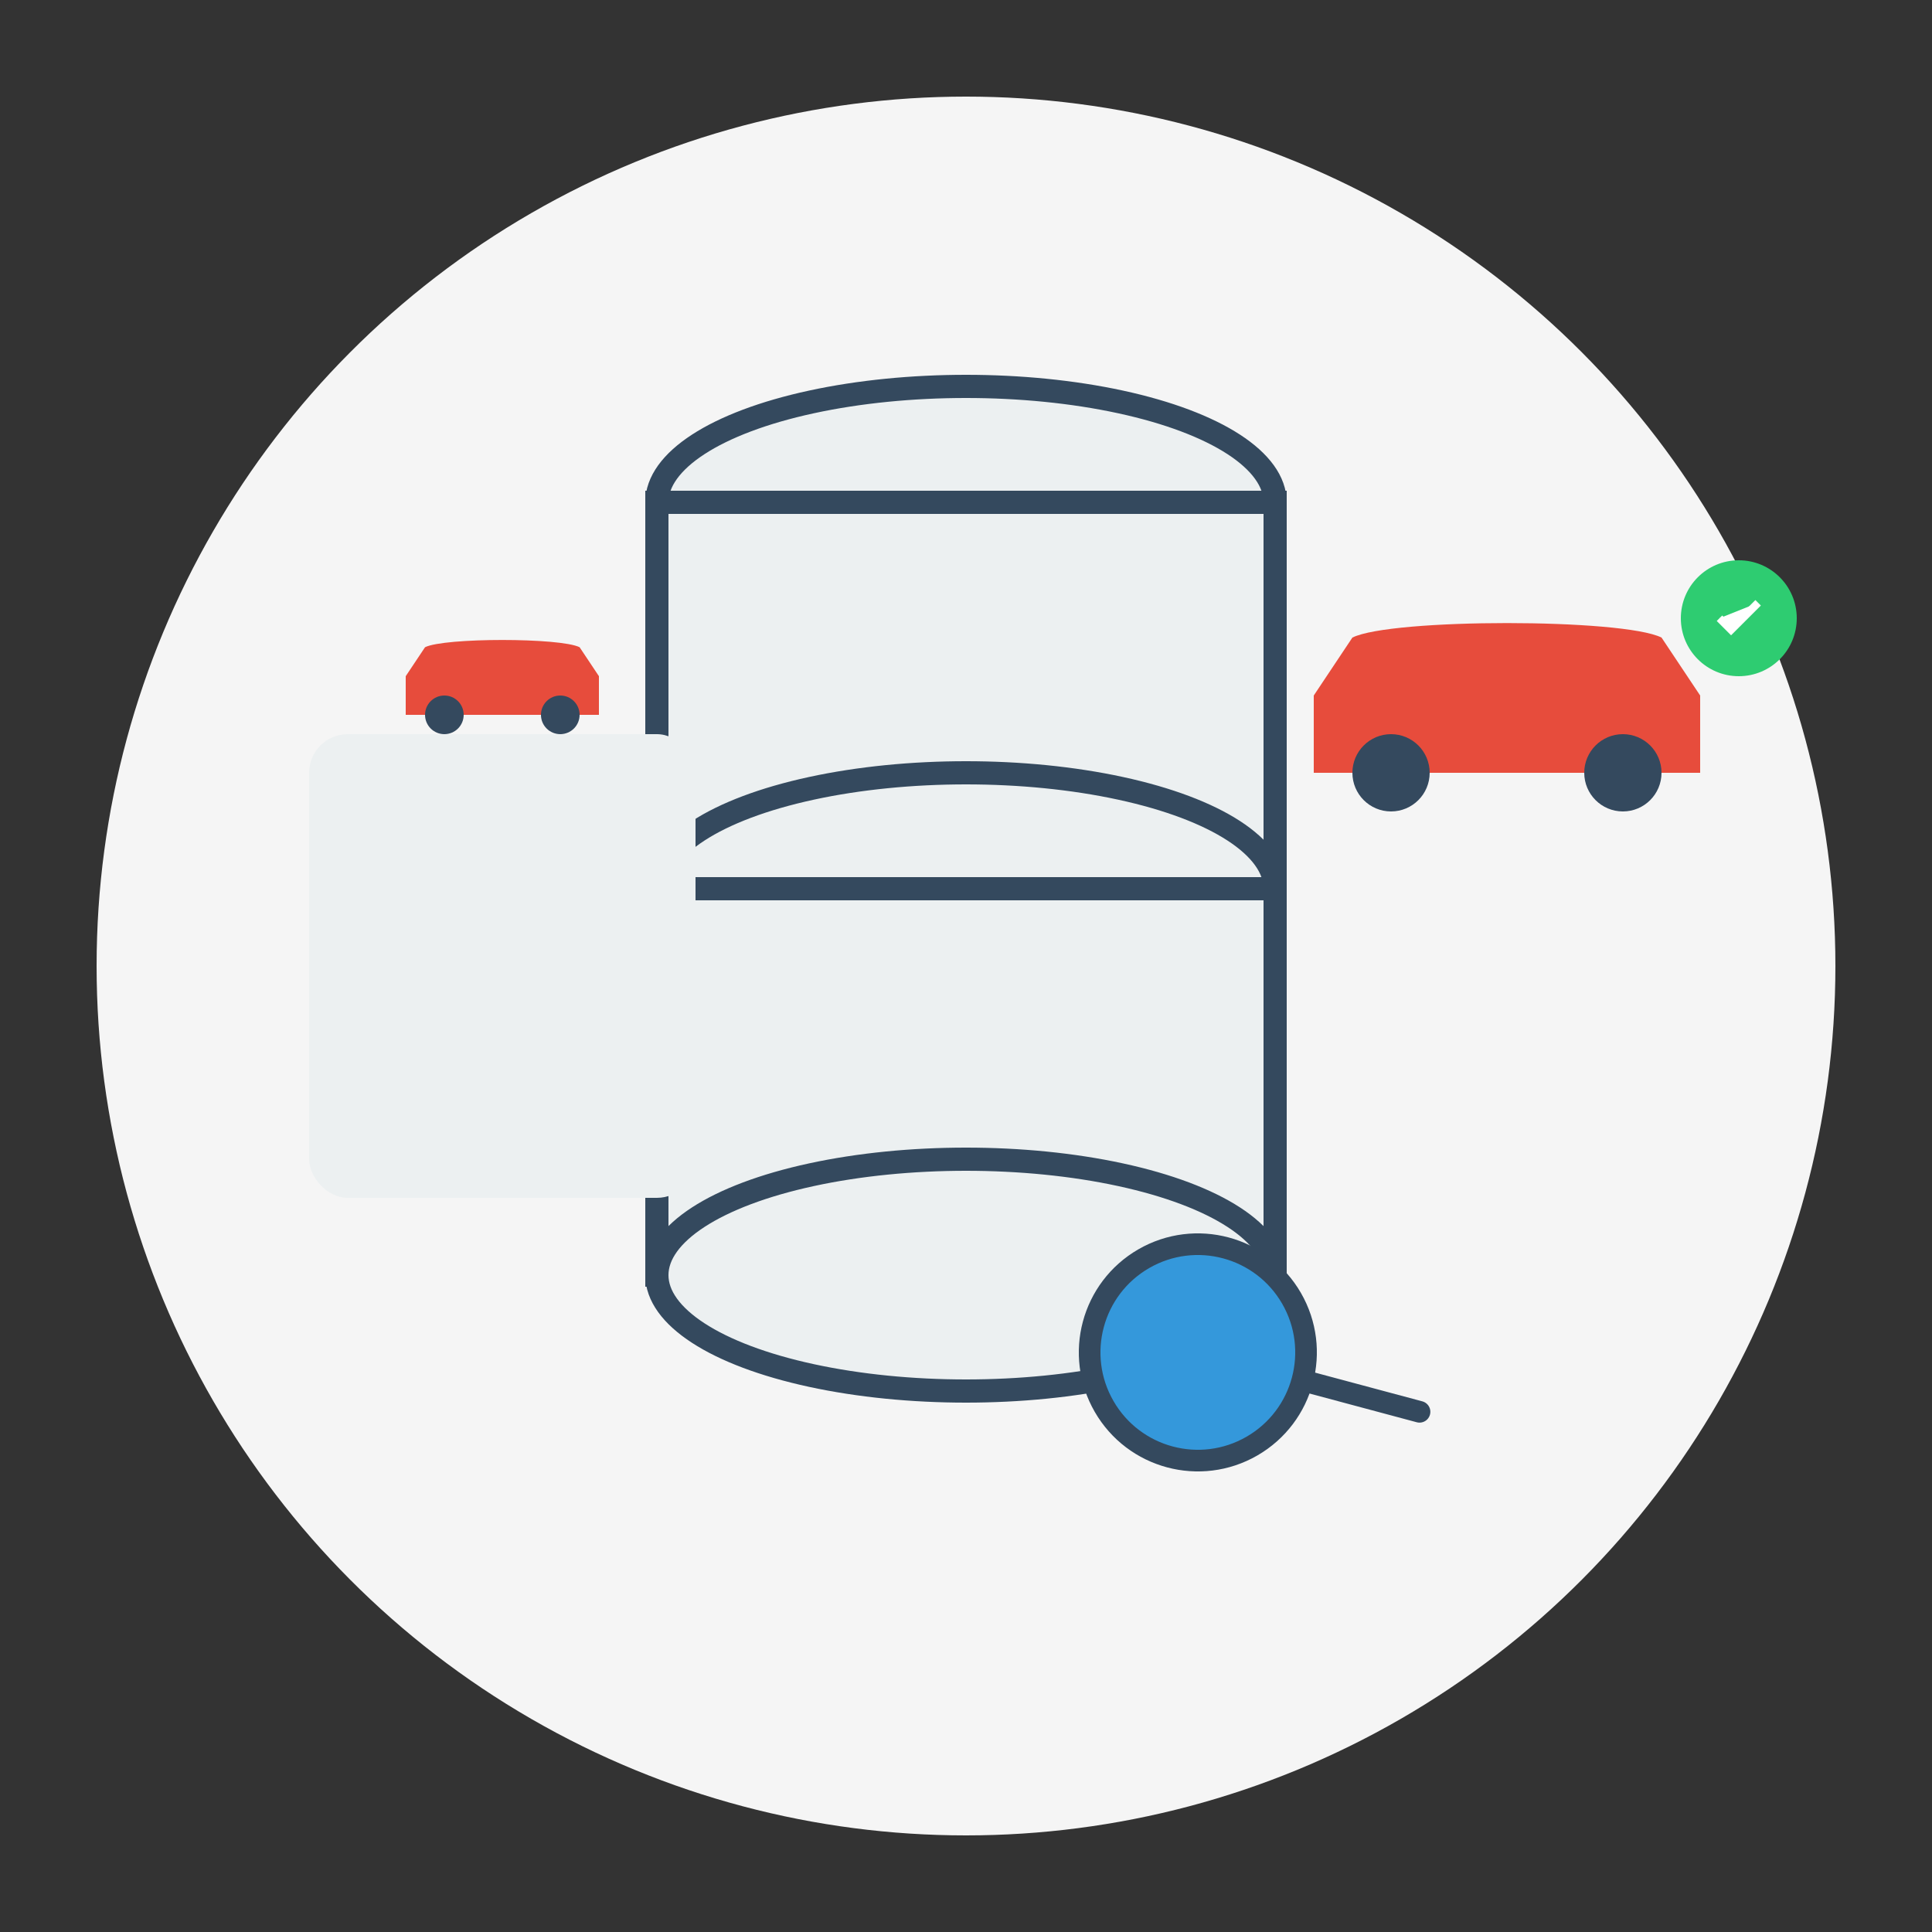
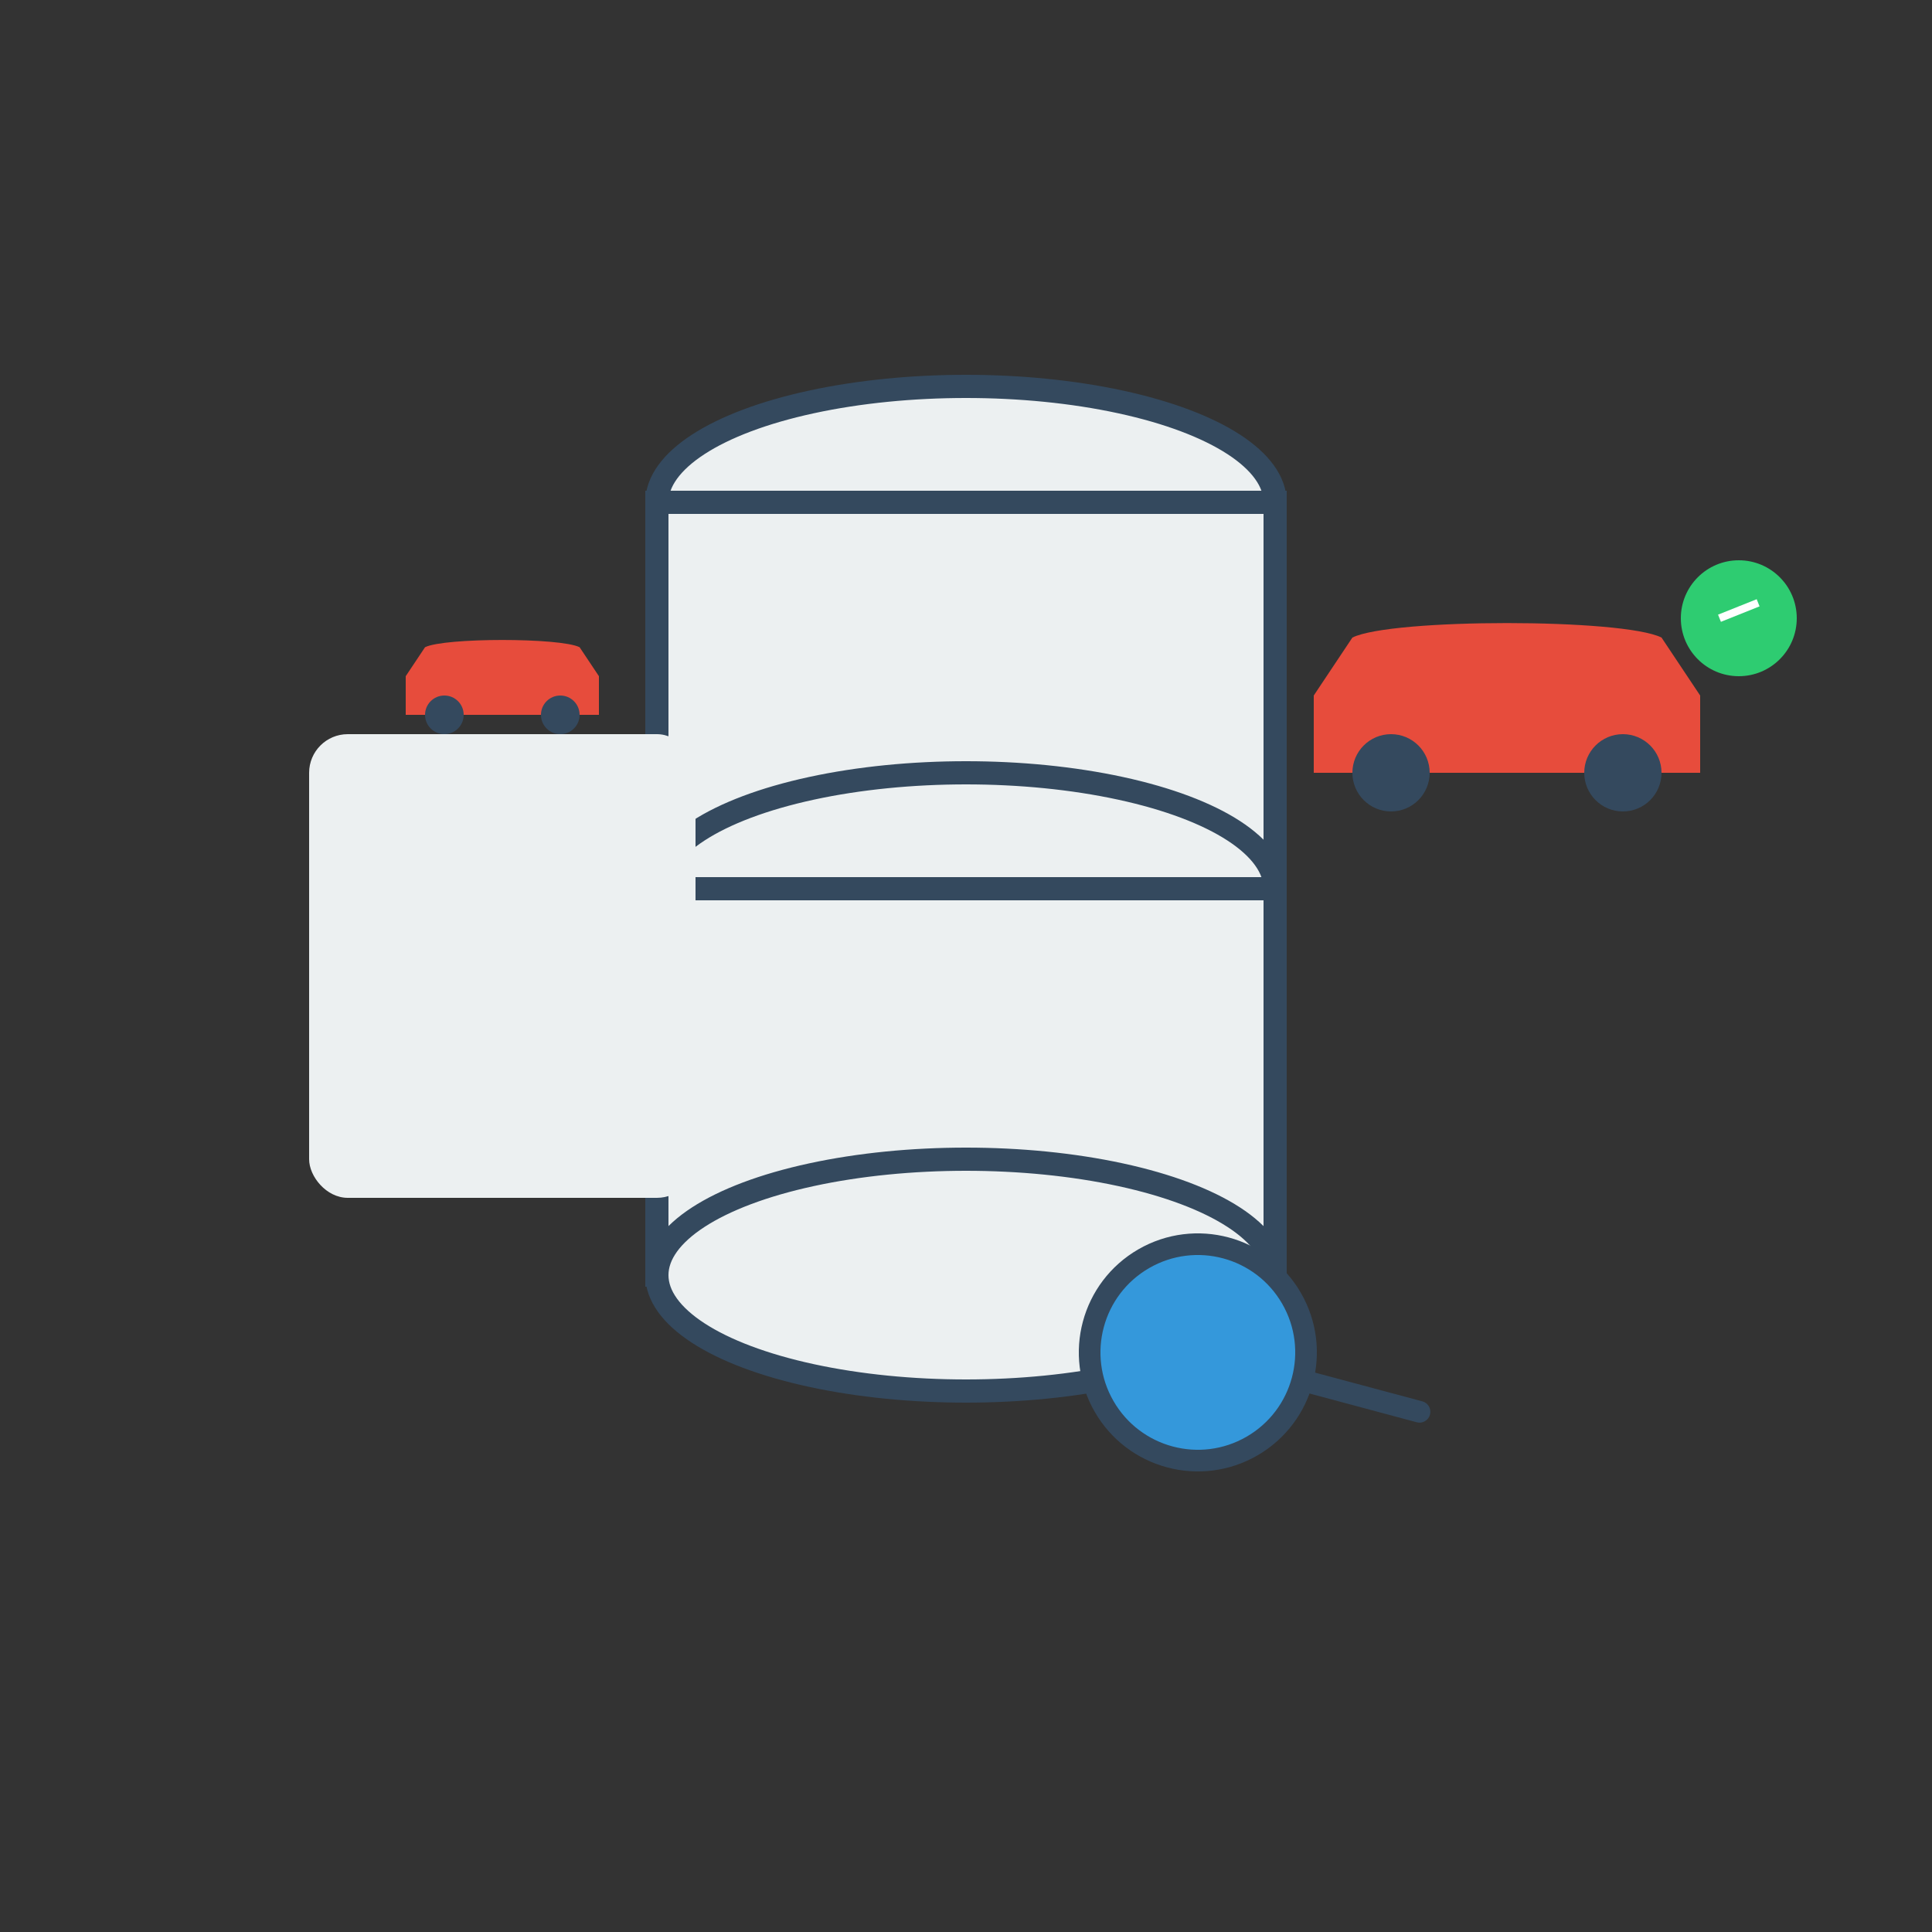
<svg xmlns="http://www.w3.org/2000/svg" viewBox="0 0 200 200">
  <rect x="0" y="0" width="200" height="200" fill="#333333" stroke="none" />
  <style>
    .primary { fill: #e74c3c; }
    .secondary { fill: #34495e; }
    .accent { fill: #3498db; }
    .light { fill: #ecf0f1; }
    .text-line { fill: #7f8c8d; }
  </style>
-   <circle cx="100" cy="100" r="90" fill="#f5f5f5" />
  <g transform="translate(100, 100) scale(0.8)">
    <ellipse class="light" cx="0" cy="-60" rx="40" ry="15" stroke="#34495e" stroke-width="3" />
    <rect class="light" x="-40" y="-60" width="80" height="50" stroke="#34495e" stroke-width="3" />
    <ellipse class="light" cx="0" cy="-10" rx="40" ry="15" stroke="#34495e" stroke-width="3" />
    <rect class="light" x="-40" y="-10" width="80" height="50" stroke="#34495e" stroke-width="3" />
    <ellipse class="light" cx="0" cy="40" rx="40" ry="15" stroke="#34495e" stroke-width="3" />
    <g transform="translate(0, -50)">
      <line class="text-line" x1="-25" y1="-5" x2="25" y2="-5" stroke-width="3" />
      <line class="text-line" x1="-25" y1="5" x2="15" y2="5" stroke-width="3" />
    </g>
    <g transform="translate(0, 0)">
      <line class="text-line" x1="-25" y1="-5" x2="25" y2="-5" stroke-width="3" />
      <line class="text-line" x1="-25" y1="5" x2="15" y2="5" stroke-width="3" />
    </g>
    <g transform="translate(70, -40) scale(0.5)">
      <path class="primary" d="M-40,-5 C-30,-10 30,-10 40,-5 L50,10 L50,30 L-50,30 L-50,10 L-40,-5 Z" />
      <circle class="secondary" cx="-30" cy="30" r="10" />
      <circle class="secondary" cx="30" cy="30" r="10" />
      <circle fill="#2ecc71" cx="60" cy="-10" r="15" />
-       <path fill="white" stroke="white" stroke-width="2" d="M55,-10 L58,-7 L65,-14" />
+       <path fill="white" stroke="white" stroke-width="2" d="M55,-10 L65,-14" />
    </g>
    <g transform="translate(-60, 0)">
      <rect class="light" x="-25" y="-30" width="50" height="60" rx="5" />
-       <line class="text-line" x1="-15" y1="-20" x2="15" y2="-20" stroke-width="2" />
      <line class="text-line" x1="-15" y1="-10" x2="15" y2="-10" stroke-width="2" />
      <line class="text-line" x1="-15" y1="0" x2="15" y2="0" stroke-width="2" />
-       <line class="text-line" x1="-15" y1="10" x2="15" y2="10" stroke-width="2" />
      <g transform="translate(0, -40) scale(0.25)">
        <path class="primary" d="M-40,-5 C-30,-10 30,-10 40,-5 L50,10 L50,30 L-50,30 L-50,10 L-40,-5 Z" />
        <circle class="secondary" cx="-30" cy="30" r="10" />
        <circle class="secondary" cx="30" cy="30" r="10" />
      </g>
    </g>
    <g transform="translate(30, 50) scale(0.7) rotate(-30)">
      <circle class="accent" cx="0" cy="0" r="20" fill="none" stroke="#34495e" stroke-width="4" />
      <line x1="15" y1="15" x2="30" y2="30" stroke="#34495e" stroke-width="4" stroke-linecap="round" />
    </g>
  </g>
</svg>